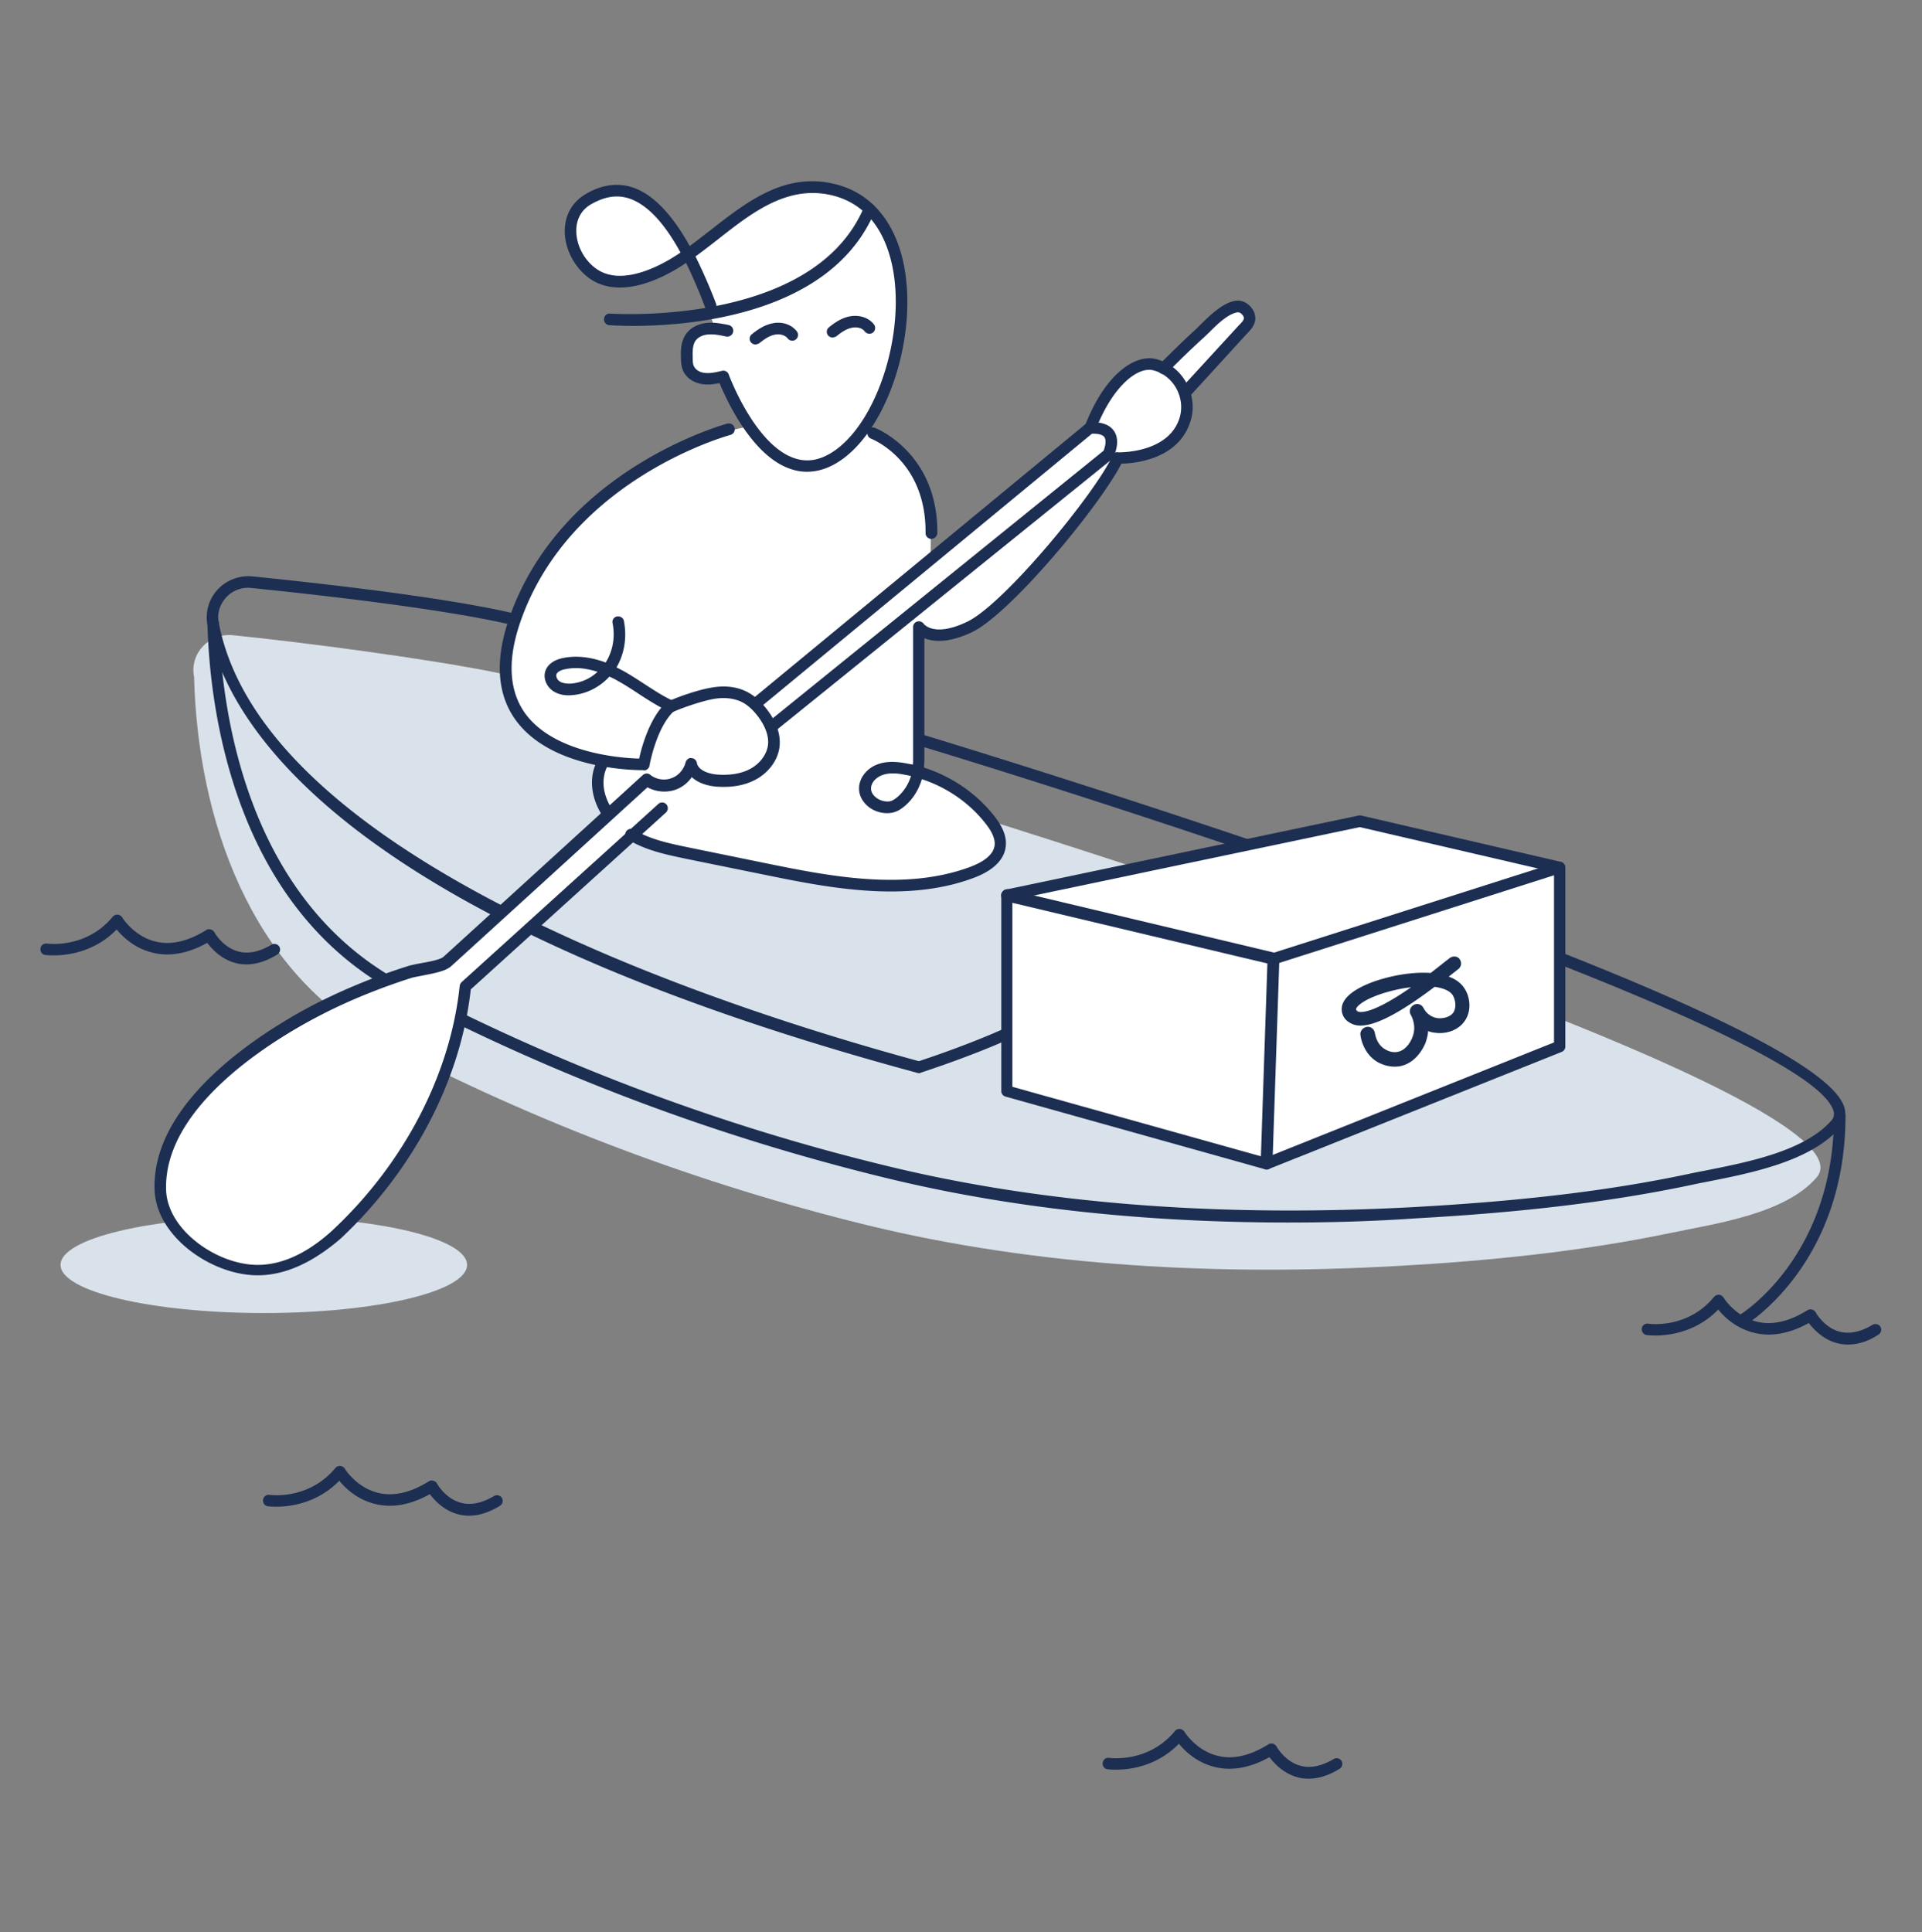
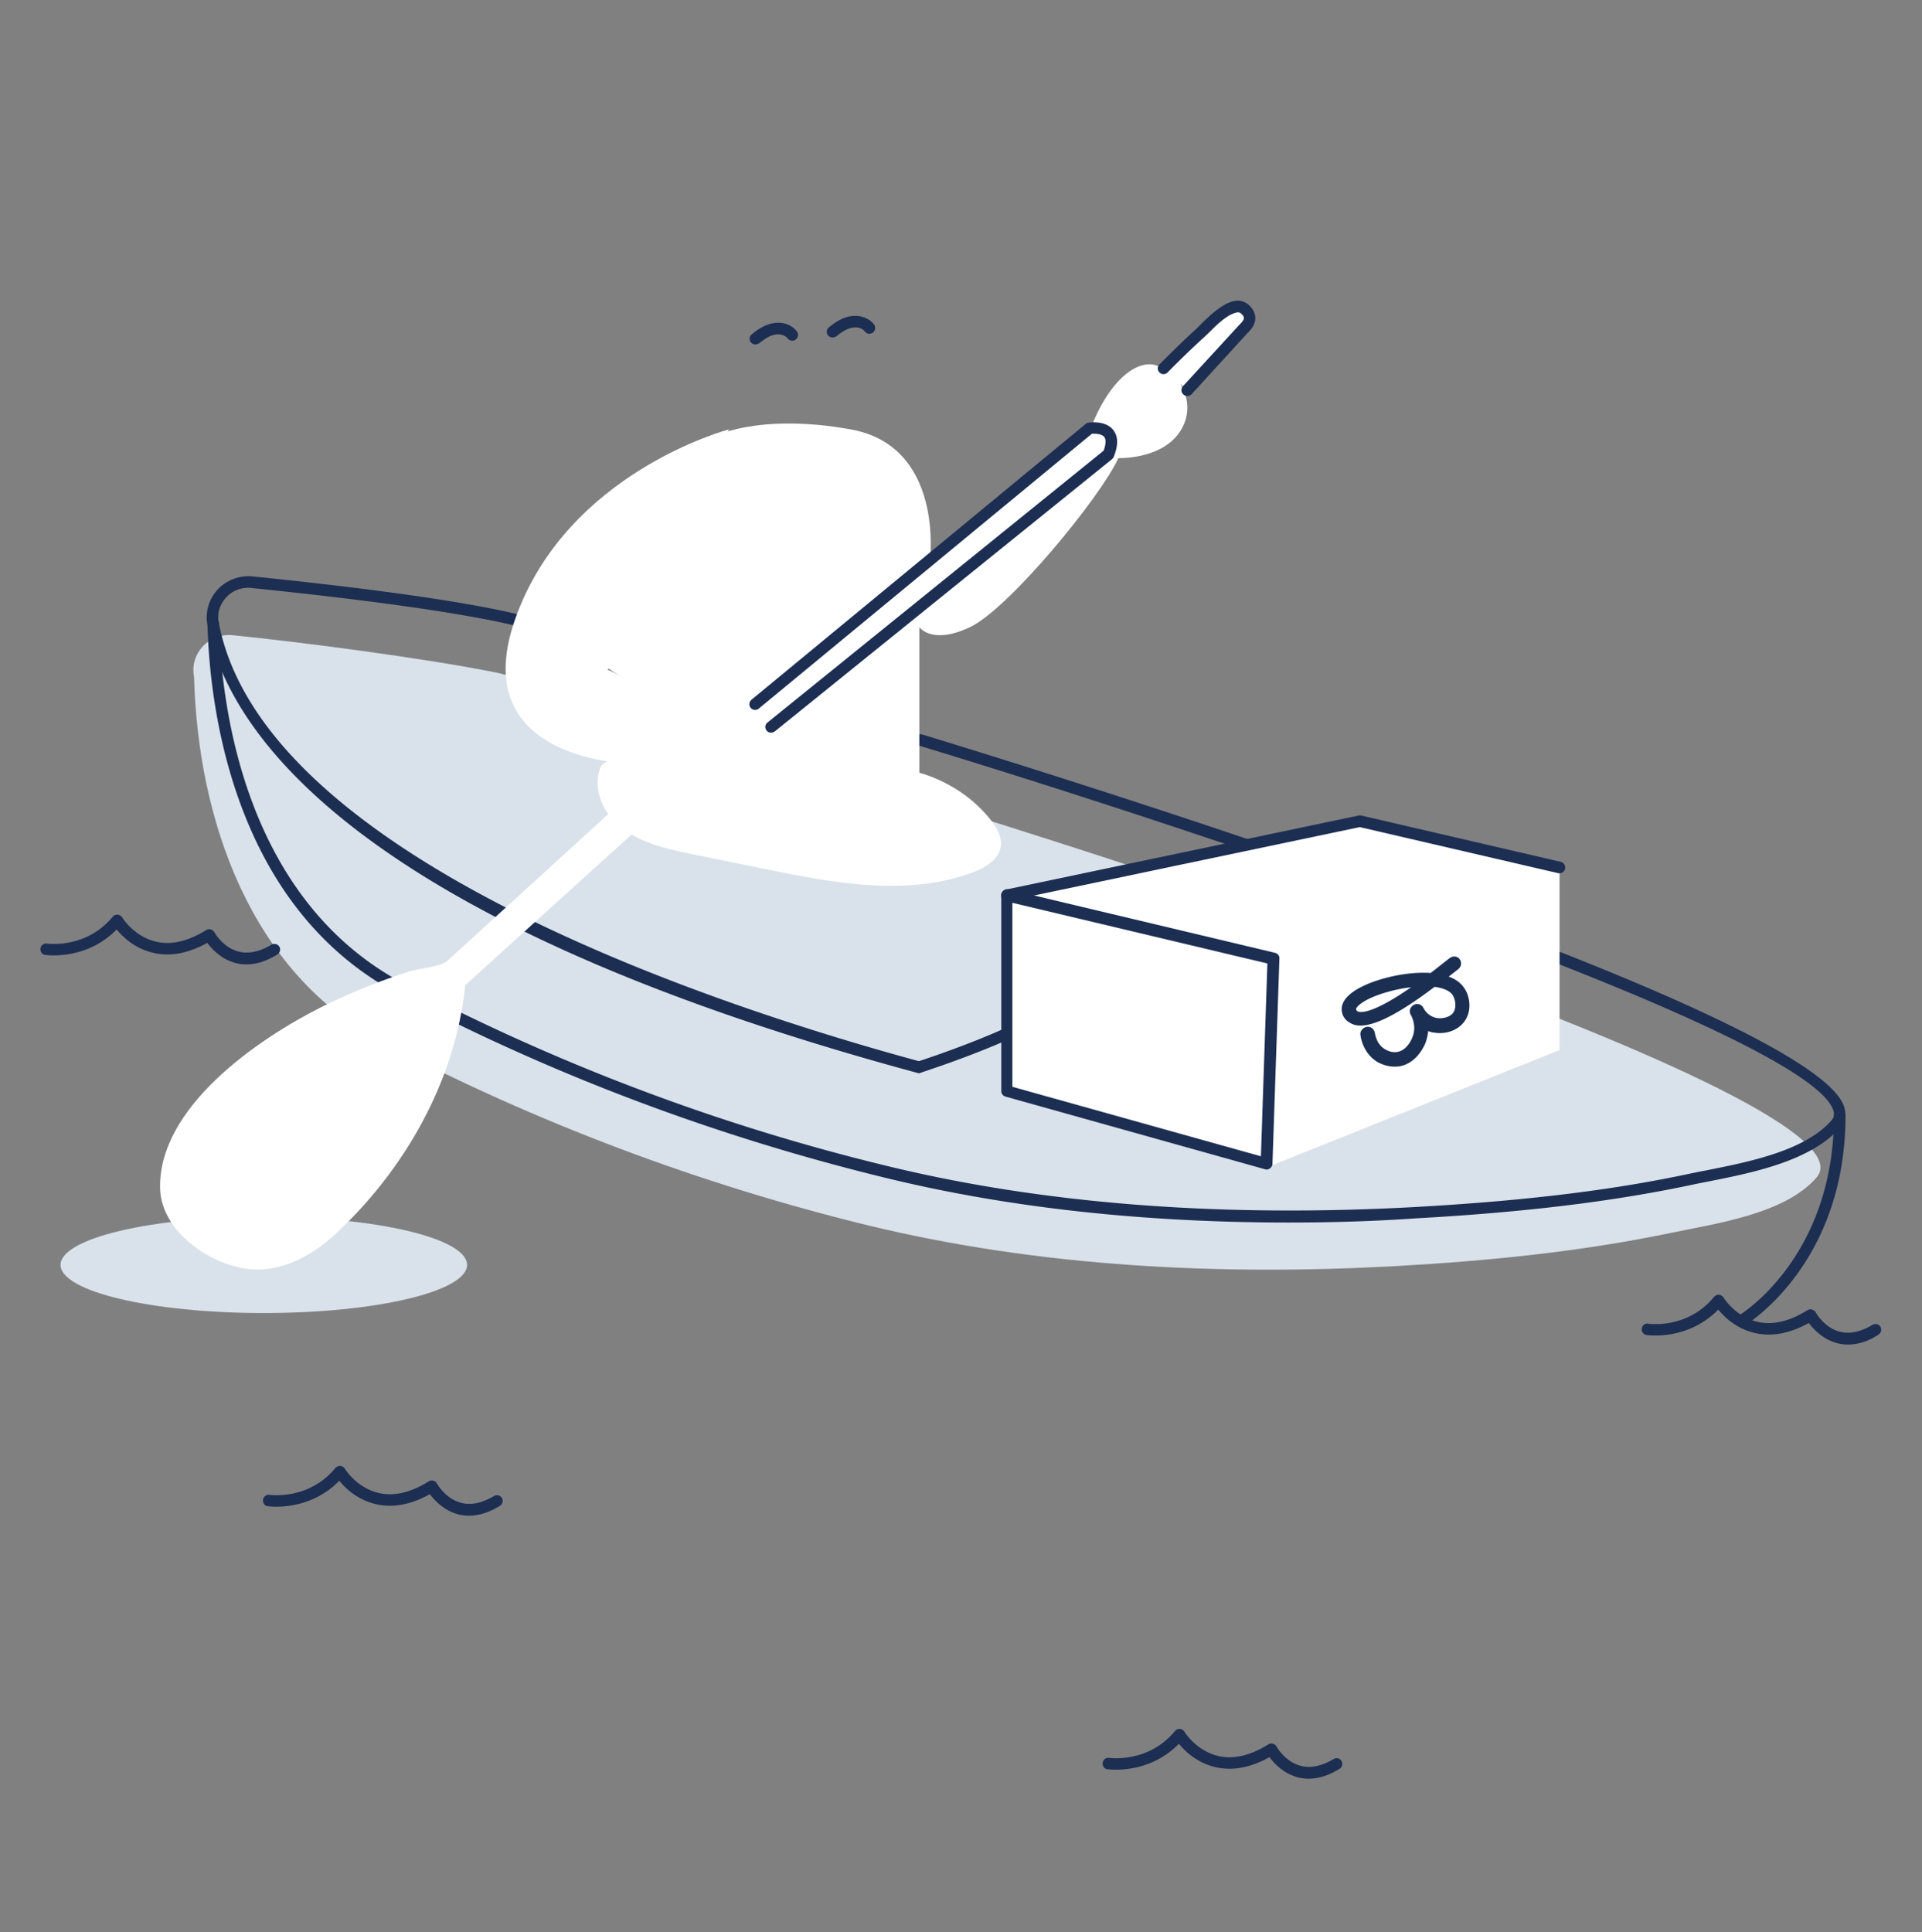
<svg xmlns="http://www.w3.org/2000/svg" width="190" height="191" fill="none">
  <rect width="100%" height="100%" fill="#808080" stroke="none" />
  <g clip-path="url(#a)">
    <path d="M26.08 129.801c11.097 0 20.093-2.131 20.093-4.76s-8.996-4.76-20.093-4.76-20.093 2.131-20.093 4.76 8.996 4.76 20.093 4.76ZM89.12 78.423S53.32 67.346 49.004 66.477c-7.032-1.42-19.59-3.044-26.006-3.685-2.33-.229-4.27 1.808-3.813 4.12.365 14.051 5.548 29.247 18.631 36.113 15.161 7.964 31.441 14.075 48.063 18.125 17.011 4.12 34.957 4.966 52.15 4.005 9.088-.503 18.221-1.419 27.126-3.272 4.361-.916 11.302-1.854 14.43-5.493 7.192-8.399-90.463-37.967-90.463-37.967Z" fill="#D9E2EA" />
    <path d="M90.856 106.092c-.046 0-.091 0-.137-.023-56.67-15.31-68.316-34.329-70.21-44.284a4.048 4.048 0 0 1 .981-3.478 4.167 4.167 0 0 1 3.448-1.328c6.758.687 19.11 2.06 26.075 3.708a.59.59 0 0 1 .434.686.578.578 0 0 1-.685.435c-6.896-1.625-19.203-2.998-25.938-3.685a2.913 2.913 0 0 0-2.49.962c-.616.686-.89 1.579-.707 2.471 4.453 23.39 49.753 38.059 69.206 43.346.868-.275 5-1.671 8.448-3.227.274-.138.617 0 .754.297.137.298 0 .618-.297.755-3.904 1.763-8.676 3.296-8.722 3.319-.023.023-.091.046-.16.046Z" fill="#1C2E52" />
    <path d="M127.411 120.853c-14.408 0-27.742-1.465-39.775-4.394-16.85-4.097-33.084-10.207-48.2-18.171-16.44-8.651-18.723-28.493-18.928-36.617 0-.32.251-.572.548-.595h.023c.32 0 .57.251.57.549.206 7.918 2.42 27.257 18.312 35.633a207.576 207.576 0 0 0 47.95 18.056c15.32 3.708 32.81 5.058 51.989 4.005 10.663-.595 19.271-1.624 27.034-3.272.525-.115 1.119-.229 1.713-.344 4.133-.823 9.795-1.922 12.421-4.966.228-.274.297-.549.182-.915-2.283-7.85-66.032-28.722-90.394-36.114a.579.579 0 0 1-.389-.709.577.577 0 0 1 .708-.389c3.608 1.099 88.249 26.822 91.149 36.869.205.732.068 1.419-.411 1.968-2.877 3.341-8.768 4.508-13.061 5.355-.593.114-1.164.229-1.689.343-7.832 1.648-16.486 2.701-27.217 3.296-4.247.297-8.448.412-12.535.412Z" fill="#1C2E52" />
    <path d="M172.278 131.037a.575.575 0 0 1-.503-.275.566.566 0 0 1 .206-.778c.091-.046 9.316-5.698 9.316-19.704 0-.321.251-.573.57-.573.32 0 .571.252.571.573 0 14.692-9.772 20.62-9.863 20.688a.703.703 0 0 1-.297.069Z" fill="#1C2E52" />
    <path d="M134.444 81.535 99.532 88.86v19.361l25.687 7.186 28.952-11.603v-17.69l-19.727-4.578Z" fill="#fff" />
    <path d="M125.219 115.612c-.045 0-.091 0-.16-.023l-25.664-7.186a.564.564 0 0 1-.41-.549V88.493c0-.183.09-.344.228-.458.137-.115.32-.16.48-.115l26.348 6.271c.274.069.457.298.434.572l-.685 20.277a.522.522 0 0 1-.228.435.446.446 0 0 1-.343.137Zm-25.116-8.17 24.545 6.865.64-19.063-25.208-5.996v18.194h.023Z" fill="#1C2E52" />
-     <path d="M125.22 115.612a.564.564 0 0 1-.526-.366.59.59 0 0 1 .32-.755l28.609-11.443V86.524l-27.536 8.788a.564.564 0 0 1-.342-1.075l28.267-9.017c.182-.046.365-.023.502.091a.597.597 0 0 1 .228.458v17.691a.563.563 0 0 1-.365.526l-28.952 11.58c-.068.046-.137.046-.205.046Z" fill="#1C2E52" />
    <path d="M99.532 89.088a.543.543 0 0 1-.548-.458.59.59 0 0 1 .434-.687l34.889-7.323a.467.467 0 0 1 .251 0l19.727 4.577a.59.59 0 0 1 .434.687.589.589 0 0 1-.685.434l-19.613-4.554-34.774 7.3c-.023 0-.069.024-.115.024ZM182.689 132.913a4.06 4.06 0 0 1-1.164-.16c-1.37-.389-2.26-1.373-2.717-1.968-1.895 1.053-3.722 1.396-5.434.961-1.758-.435-2.923-1.556-3.517-2.288-2.991 3.066-6.895 2.54-7.078 2.517a.565.565 0 0 1-.479-.641.55.55 0 0 1 .639-.48c.16.023 3.905.526 6.507-2.655a.624.624 0 0 1 .48-.206.647.647 0 0 1 .457.275c0 .023 1.141 1.853 3.265 2.38 1.529.389 3.219 0 5.023-1.122a.538.538 0 0 1 .457-.068.628.628 0 0 1 .365.274c0 .023.822 1.488 2.329 1.9.982.274 2.1.046 3.288-.664a.577.577 0 0 1 .776.183.578.578 0 0 1-.183.778c-1.027.687-2.055.984-3.014.984ZM24.367 95.335c-.388 0-.777-.045-1.165-.16-1.37-.389-2.26-1.373-2.717-1.968-1.895 1.053-3.721 1.396-5.434.961-1.758-.435-2.922-1.556-3.516-2.288-2.991 3.066-6.896 2.54-7.078 2.517-.274-.023-.503-.32-.457-.64a.564.564 0 0 1 .64-.481c.16.023 3.904.503 6.507-2.655a.621.621 0 0 1 .48-.206.647.647 0 0 1 .456.274c0 .023 1.141 1.854 3.265 2.38 1.53.39 3.22 0 5.023-1.12a.537.537 0 0 1 .457-.07.63.63 0 0 1 .365.275c0 .023.822 1.488 2.352 1.9.982.274 2.1.046 3.288-.664a.577.577 0 0 1 .776.183.58.58 0 0 1-.183.778c-1.073.664-2.1.984-3.06.984Z" fill="#1C2E52" />
-     <path d="M70.74 32.743c-.64-.137-.205-.206-.845-.137-.662.069-1.324.343-1.69.915-.365.55-.365 1.282-.342 1.946 0 .366.023.732.16 1.052.251.596.89.939 1.53 1.007.64.069 1.279-.068 1.895-.229 0 0 4.635 12.68 11.462 7.69 6.85-4.989 9.658-23.71-.594-26.158-6.187-1.488-10.571 4.028-15.275 7.049-2.146 1.373-5.502 2.883-8.014 1.556-2.763-1.488-3.904-5.928-.89-7.644 2.328-1.327 6.85-2.792 11.85 10.573" fill="#fff" />
    <path d="m58.09 64.76 9.705 6.27 24.134-15.676s1.439-11.237-7.832-12.907c-9.27-1.67-13.745.8-13.745.8L58.091 64.76Z" fill="#fff" />
    <path d="M67.11 69.635c.776-.344 1.552-.641 2.352-.87l22.49-13.41 15.344-12.656.433-.367h.092c1.803-4.668 4.429-6.66 6.256-6.27.342.068.685.206.982.366l-.023-.023c1.21-1.213 2.42-2.38 3.653-3.524.069-.07.137-.138.228-.206.777-.733 1.53-1.534 2.466-2.06.388-.206.868-.412 1.302-.275.456.138.936.733.867 1.236-.068.504-.548.87-.867 1.236-.343.366-.708.778-1.051 1.144-1.415 1.556-2.831 3.09-4.246 4.646l-.685-.64c.639 1.052.867 2.38.479 3.592-1.301 3.936-6.621 3.73-6.621 3.73-1.804 3.914-10.846 14.9-14.66 16.707-3.812 1.808-5.022 0-5.022 0v14.395c2.762.801 5.297 2.426 7.078 4.692.57.732 1.096 1.624.982 2.563-.16 1.327-1.53 2.128-2.786 2.609-6.507 2.403-13.722 1.052-20.527-.344-2.466-.503-4.931-1.007-7.42-1.51-1.987-.412-4.042-.87-5.777-1.9L45.99 97.395c-.958 9.383-5.913 18.148-12.74 24.51-2.147 2.014-4.864 3.593-7.809 3.593-4.064 0-9.453-3.501-9.613-7.941-.25-8.078 9.682-14.853 15.915-17.988 2.808-1.419 5.754-2.586 8.745-3.547.845-.275 3.06-.435 3.722-1.03 0 0 10.206-9.291 15.914-14.51-1.005-1.441-1.416-3.295-.662-4.851l.548-.366c-4.932-.801-12.695-3.685-9.11-13.983 5.091-14.624 21.165-18.835 21.165-18.835L61.128 61.51c.297 1.51.023 3.113-.822 4.395-.069.114-.16.183-.252.297.434.183.868.389 1.28.618 1.712.938 3.219 2.174 5 2.975l.776-.16Z" fill="#fff" />
-     <path d="M63.525 76.134c-1.188 0-9.11-.183-12.558-4.966-1.85-2.563-2.055-5.973-.617-10.092 5.138-14.739 21.395-19.156 21.554-19.201.32-.069.617.091.708.412.092.297-.091.617-.41.71-.16.045-15.847 4.324-20.756 18.468-1.301 3.753-1.141 6.797.457 9.04 2.854 3.959 9.498 4.44 11.28 4.485.228-1.03.867-3.433 2.191-5.035-.799-.435-1.552-.915-2.283-1.396-.662-.435-1.324-.87-2.032-1.258a6.887 6.887 0 0 0-.822-.412c-.96 1.052-2.33 1.739-3.7 1.83-.753.07-1.392-.091-1.871-.411-.685-.481-1.005-1.328-.731-2.037.16-.412.57-.962 1.667-1.213 1.301-.275 2.74-.138 4.27.435.707-1.122.959-2.518.684-3.891a.544.544 0 0 1 .457-.664c.297-.045.617.138.662.458.32 1.602.046 3.25-.73 4.577.228.115.434.229.662.344.73.411 1.438.87 2.1 1.304.96.618 1.85 1.213 2.854 1.67a.53.53 0 0 1 .32.435.583.583 0 0 1-.183.504c-1.803 1.579-2.488 5.4-2.488 5.447a.563.563 0 0 1-.548.48c-.023-.023-.069-.023-.137-.023Zm-6.599-10.092c-.365 0-.73.046-1.073.114-.457.092-.754.275-.845.504-.068.206.069.526.297.686.274.183.662.252 1.142.23a4.31 4.31 0 0 0 2.625-1.168c-.753-.229-1.46-.366-2.146-.366ZM79.782 46.635c-.503 0-.982-.069-1.484-.229-3.905-1.19-6.462-6.843-7.17-8.536-.502.114-1.05.183-1.621.114-.913-.114-1.667-.618-1.987-1.35-.182-.458-.205-.916-.205-1.282-.023-.64-.023-1.533.457-2.265.433-.664 1.21-1.076 2.123-1.168.73-.068 1.439.07 2.124.206.32.069.525.367.456.687a.588.588 0 0 1-.662.458h-.023c-.616-.138-1.21-.252-1.78-.206-.572.045-1.051.297-1.28.663-.25.39-.273.962-.25 1.625 0 .298 0 .618.114.847.16.343.57.618 1.073.664.548.068 1.141-.069 1.712-.206a.564.564 0 0 1 .662.366c.023.069 2.626 7.094 6.599 8.307 1.324.412 2.626.115 3.996-.87 4.201-3.066 6.872-11.67 5.594-18.056-.548-2.7-2.01-6.133-5.982-7.095-4.407-1.052-7.923 1.717-11.325 4.394-.708.55-1.439 1.122-2.17 1.648a51.64 51.64 0 0 1 2.033 4.669.569.569 0 0 1-.343.732.567.567 0 0 1-.73-.343 46.469 46.469 0 0 0-1.896-4.417l-.41.275c-1.964 1.258-5.686 3.112-8.609 1.579-1.712-.916-2.945-2.953-2.968-4.944-.023-1.602.73-2.929 2.055-3.707.617-.366 2.512-1.442 4.795-.618 1.94.71 3.767 2.632 5.503 5.744.662-.48 1.324-1.007 2.009-1.533 3.63-2.838 7.375-5.79 12.307-4.6 3.562.847 5.982 3.685 6.85 7.987 1.37 6.889-1.462 15.86-6.051 19.201-1.165.847-2.352 1.259-3.516 1.259ZM60.968 19.424c-1.028 0-1.896.412-2.512.755-.982.55-1.507 1.51-1.484 2.7.023 1.58 1.004 3.205 2.374 3.937 2.49 1.327 6.028-.618 7.444-1.533.16-.092.32-.206.48-.32-1.599-2.93-3.266-4.692-4.978-5.31a4.036 4.036 0 0 0-1.325-.23Z" fill="#1C2E52" />
-     <path d="M62.589 32.217c-1.324 0-2.192-.069-2.352-.069a.568.568 0 0 1-.525-.618c.023-.32.274-.572.616-.526.206 0 20.093 1.35 25.094-10.55a.552.552 0 0 1 .753-.298.554.554 0 0 1 .297.755c-4.315 10.23-18.266 11.306-23.883 11.306ZM92.066 53.272a.566.566 0 0 1-.57-.572c.068-7.14-5.184-9.246-5.39-9.338a.557.557 0 0 1-.319-.732c.114-.298.434-.458.73-.32.07.022 6.211 2.448 6.143 10.412a.616.616 0 0 1-.594.55ZM60.032 80.894a.595.595 0 0 1-.48-.251c-1.119-1.74-1.347-3.708-.593-5.264.136-.275.479-.412.753-.275.274.138.411.481.274.756-.57 1.213-.388 2.746.525 4.142a.607.607 0 0 1-.16.801.523.523 0 0 1-.32.091ZM88.048 88.126c-4.384 0-8.745-.892-12.558-1.67l-7.42-1.51c-2.102-.436-4.18-.847-5.983-1.946a.565.565 0 0 1-.206-.778.563.563 0 0 1 .777-.206c1.644.984 3.539 1.373 5.548 1.785l7.49 1.533c6.096 1.236 13.676 2.792 20.206.367 1.028-.39 2.284-1.053 2.42-2.129.069-.595-.205-1.281-.867-2.128-1.599-2.06-3.859-3.616-6.325-4.417-.342 1.144-1.004 2.151-1.895 2.815-.41.32-.822.48-1.233.526-.8.092-1.69-.183-2.283-.732-.502-.458-.8-1.053-.8-1.694 0-1.007.754-1.99 1.827-2.38.96-.366 1.987-.251 2.763-.114.251.046.48.091.73.137.023-.16.023-.343.023-.503v-13.09c0-.253.16-.481.412-.55a.585.585 0 0 1 .639.229c.046.045 1.05 1.35 4.292-.206 3.63-1.717 12.65-12.679 14.385-16.432.091-.206.297-.39.548-.32.046 0 4.909.137 6.051-3.342.319-.984.205-2.082-.343-3.044-.525-.892-1.37-1.533-2.329-1.739-1.53-.297-3.95 1.625-5.617 5.927a.554.554 0 0 1-.73.32.566.566 0 0 1-.32-.732c1.987-5.149 4.909-7.025 6.896-6.636 1.278.274 2.397 1.098 3.082 2.288.708 1.213.868 2.678.434 3.96-1.21 3.707-5.48 4.096-6.804 4.119-2.169 4.234-10.983 14.853-14.773 16.66-2.33 1.1-3.813.962-4.704.596v11.992c0 .274-.022.549-.045.8 2.74.87 5.228 2.564 6.987 4.83.548.709 1.255 1.784 1.096 2.998-.16 1.304-1.256 2.357-3.151 3.066-2.603.984-5.412 1.35-8.22 1.35Zm.205-11.671c-.365 0-.73.046-1.073.183-.548.206-1.073.71-1.073 1.304 0 .39.228.664.41.824.366.343.914.504 1.394.458.205-.023.41-.137.662-.32.685-.527 1.21-1.305 1.484-2.197a39.714 39.714 0 0 0-.708-.138 5.37 5.37 0 0 0-1.096-.114Z" fill="#1C2E52" />
-     <path d="M25.463 126.071s-.023 0 0 0c-4.498 0-10.047-3.799-10.183-8.491-.297-9.429 12.352-16.546 16.234-18.514a59.887 59.887 0 0 1 8.836-3.57c.297-.092.753-.183 1.233-.275.776-.137 1.94-.343 2.26-.64 0 0 .366-.321 19.705-17.966.206-.183.525-.206.73-.023.572.458 1.393.595 2.078.343.685-.228 1.233-.846 1.416-1.556.069-.275.343-.503.57-.435.275 0 .503.206.549.48.137.733 1.164 1.076 2.01 1.145 1.278.092 2.374-.091 3.241-.55.982-.525 1.667-1.44 1.781-2.402.114-1.144-.548-2.243-1.118-2.952-.457-.572-.914-.962-1.37-1.213-.8-.435-1.85-.55-2.969-.343-1.073.206-2.877.8-3.904 1.258-.297.137-.617 0-.754-.297-.137-.298 0-.618.297-.755 1.05-.481 2.946-1.122 4.156-1.328.982-.183 2.42-.252 3.722.48.593.321 1.164.825 1.712 1.511.708.87 1.53 2.243 1.37 3.8-.137 1.326-1.05 2.585-2.375 3.295-1.073.572-2.374.8-3.881.686-.868-.068-1.827-.366-2.42-.938a3.336 3.336 0 0 1-1.644 1.259 3.47 3.47 0 0 1-2.74-.252A17021.15 17021.15 0 0 1 44.62 95.496c-.526.48-1.507.686-2.832.938-.433.091-.844.16-1.096.229-3.06.984-5.982 2.151-8.676 3.524-3.722 1.877-15.892 8.697-15.595 17.462.137 3.982 5.07 7.392 9.042 7.392h.023c3.06 0 5.708-1.877 7.398-3.433 7.078-6.614 11.644-15.425 12.558-24.144a.7.7 0 0 1 .182-.367l19.454-17.621a.552.552 0 0 1 .799.045.575.575 0 0 1-.046.801L46.538 97.807c-.982 8.925-5.663 17.897-12.878 24.648-1.85 1.579-4.75 3.616-8.197 3.616Z" fill="#1C2E52" />
    <path d="M76.22 72.427c-.16 0-.342-.069-.434-.206a.556.556 0 0 1 .092-.801l33.221-26.868c.229-.618.251-1.098.069-1.35-.251-.32-.891-.343-1.233-.32L75.01 70.047a.573.573 0 0 1-.8-.069.576.576 0 0 1 .07-.8l33.061-27.28a.422.422 0 0 1 .274-.115c.16-.023 1.69-.229 2.443.733.48.617.503 1.487.046 2.631a.82.82 0 0 1-.16.23L76.585 72.311a.689.689 0 0 1-.365.115ZM117.365 39.151a.534.534 0 0 1-.388-.16.574.574 0 0 1-.046-.8l5.526-6.02c.228-.229.479-.48.502-.686.045-.183-.229-.527-.457-.595-.274-.07-.708.16-.867.228-.754.412-1.416 1.053-2.055 1.694l-.526.504a84.436 84.436 0 0 0-3.63 3.501.55.55 0 0 1-.799 0 .555.555 0 0 1 0-.801c1.278-1.282 2.466-2.449 3.676-3.547l.479-.48c.708-.688 1.416-1.374 2.307-1.878.433-.228 1.073-.526 1.735-.32.708.206 1.393 1.053 1.256 1.877-.092.595-.503 1.007-.822 1.327l-1.21 1.327-4.247 4.646a.625.625 0 0 1-.434.183ZM74.668 34.048a.562.562 0 0 1-.343-1.007c.503-.412 1.21-.916 2.032-1.076.96-.206 1.895.115 2.42.801a.58.58 0 0 1-.114.801.576.576 0 0 1-.799-.114c-.25-.32-.776-.48-1.278-.366-.594.114-1.096.503-1.53.846-.137.069-.251.115-.388.115ZM82.294 33.361a.562.562 0 0 1-.343-1.007c.503-.412 1.21-.915 2.032-1.075.96-.183 1.895.114 2.42.8a.58.58 0 0 1-.114.802.576.576 0 0 1-.799-.115c-.296-.389-.844-.457-1.278-.366-.594.114-1.142.526-1.53.847-.137.069-.251.114-.388.114Z" fill="#1C2E52" />
    <path d="M132.8 100.462a1.565 1.565 0 0 1-.16-.847c.16-1.58 2.9-2.54 4.064-2.86 1.256-.367 3.06-.687 4.727-.573.57-.435 1.187-.938 1.872-1.465.297-.228.753-.228.982.092a.7.7 0 0 1-.115.984l-.959.755c.617.206 1.142.572 1.485 1.053.616.824.844 2.289.091 3.341-.685.984-1.964 1.305-2.945 1.145a2.154 2.154 0 0 1-.663-.161c-.022.344-.114.733-.251 1.145-.182.457-.936 2.037-2.557 2.334-.731.114-1.439-.023-2.146-.389-1.37-.778-1.69-2.266-1.736-2.701-.068-.366.229-.732.617-.801.388-.068.73.206.799.573.046.206.183 1.19 1.073 1.67.411.229.799.298 1.165.229.936-.16 1.415-1.236 1.484-1.465.388-.938.045-1.808-.137-2.151-.023-.046-.046-.068-.046-.091-.183-.344-.023-.756.32-.939a.68.68 0 0 1 .936.275c.023.023.023.046.046.069.091.206.525.846 1.347.961.548.068 1.255-.092 1.575-.549.343-.504.206-1.35-.091-1.763-.297-.412-.936-.663-1.758-.778-5.777 4.371-7.626 4.12-8.517 3.456-.205-.114-.388-.343-.502-.549Zm6.69-2.861c-.754.069-1.599.252-2.398.48-2.078.596-2.991 1.35-3.036 1.671 0 .069.045.16.159.23.092.045 1.051.548 5.275-2.381Z" fill="#1B2F53" />
  </g>
  <path d="M129.373 175.834c-.388 0-.777-.046-1.165-.16-1.37-.389-2.26-1.373-2.717-1.969-1.895 1.053-3.722 1.397-5.434.962-1.758-.435-2.923-1.557-3.516-2.289-2.991 3.067-6.896 2.54-7.078 2.518-.274-.023-.503-.321-.457-.641a.563.563 0 0 1 .639-.481c.16.023 3.905.504 6.508-2.655a.62.62 0 0 1 .479-.206.65.65 0 0 1 .457.275c0 .023 1.141 1.854 3.265 2.38 1.53.389 3.219 0 5.023-1.121a.535.535 0 0 1 .457-.069.63.63 0 0 1 .365.275c0 .023.822 1.487 2.352 1.899.982.275 2.1.046 3.288-.663a.575.575 0 0 1 .776.183.58.58 0 0 1-.183.778c-1.073.663-2.1.984-3.059.984ZM46.373 149.834c-.389 0-.777-.046-1.165-.16-1.37-.389-2.26-1.373-2.717-1.969-1.895 1.053-3.722 1.397-5.434.962-1.758-.435-2.923-1.557-3.516-2.289-2.991 3.067-6.896 2.54-7.078 2.518-.274-.023-.503-.321-.457-.641a.563.563 0 0 1 .64-.481c.159.023 3.904.504 6.507-2.655a.622.622 0 0 1 .479-.206.648.648 0 0 1 .457.275c0 .023 1.141 1.854 3.265 2.38 1.53.389 3.22 0 5.023-1.121a.535.535 0 0 1 .457-.069.63.63 0 0 1 .365.275c0 .023.822 1.487 2.352 1.899.981.275 2.1.046 3.288-.663a.575.575 0 0 1 .776.183.58.58 0 0 1-.183.778c-1.073.663-2.1.984-3.06.984Z" fill="#1C2E52" />
  <defs>
    <clipPath id="a">
      <path fill="#fff" transform="translate(4 17.913)" d="M0 0h182v115H0z" />
    </clipPath>
  </defs>
</svg>